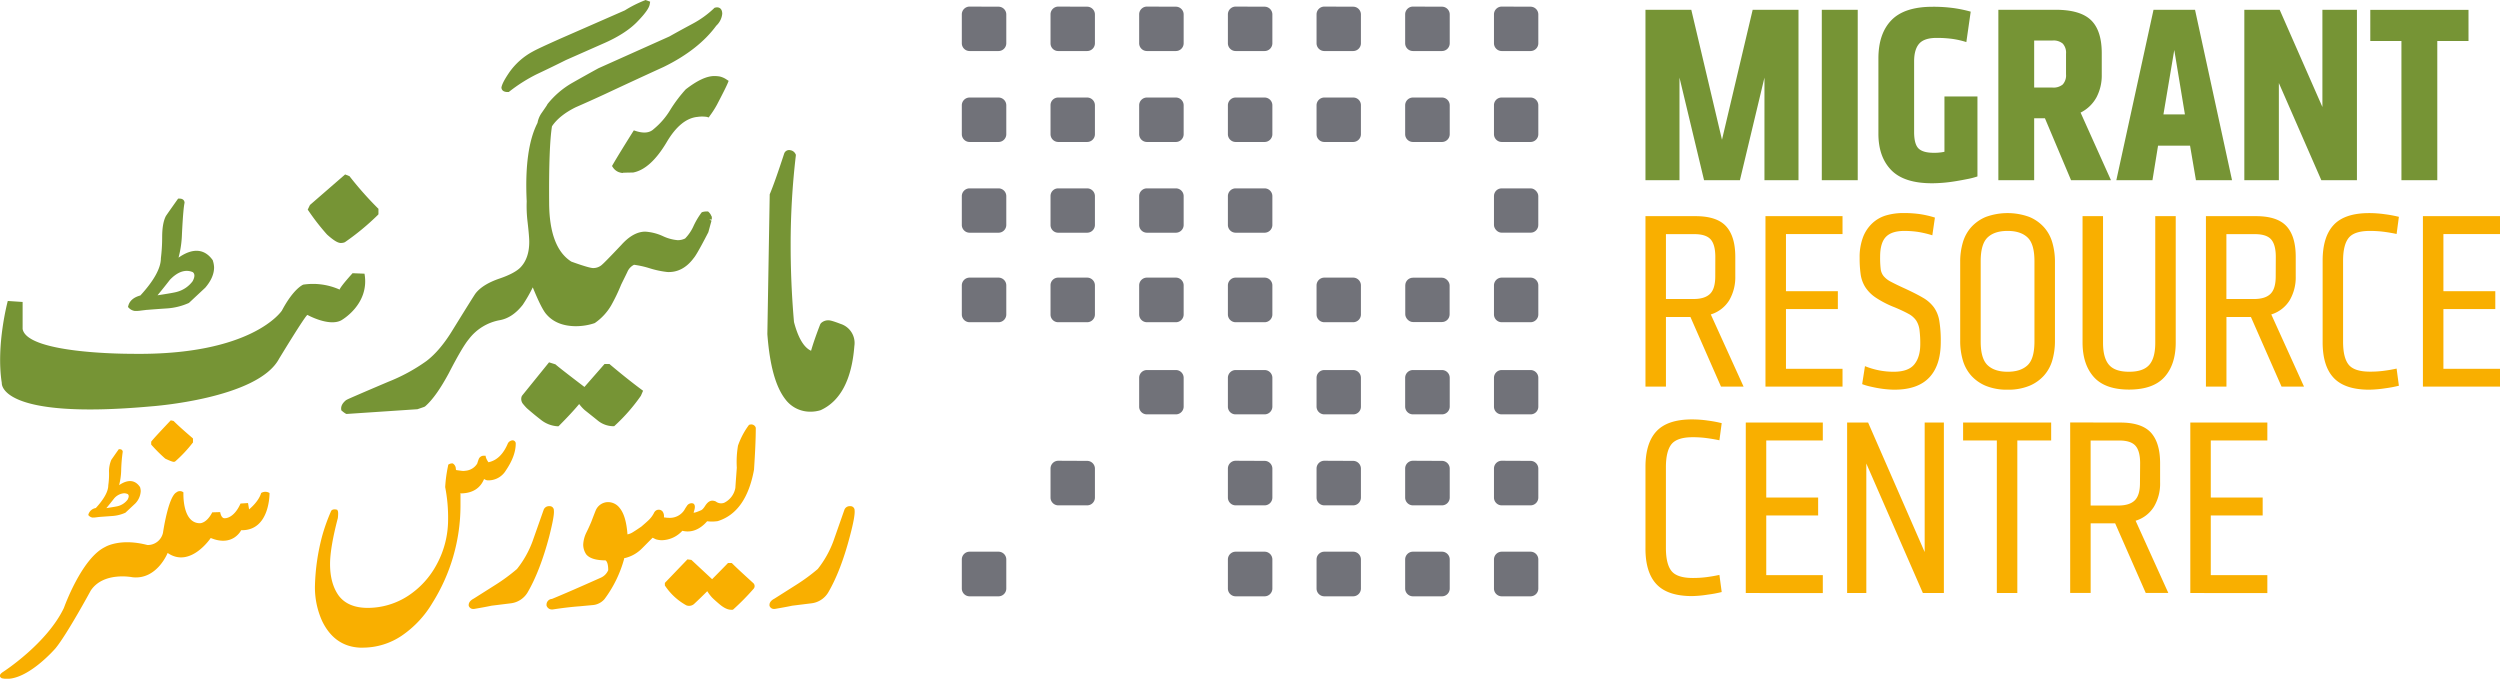
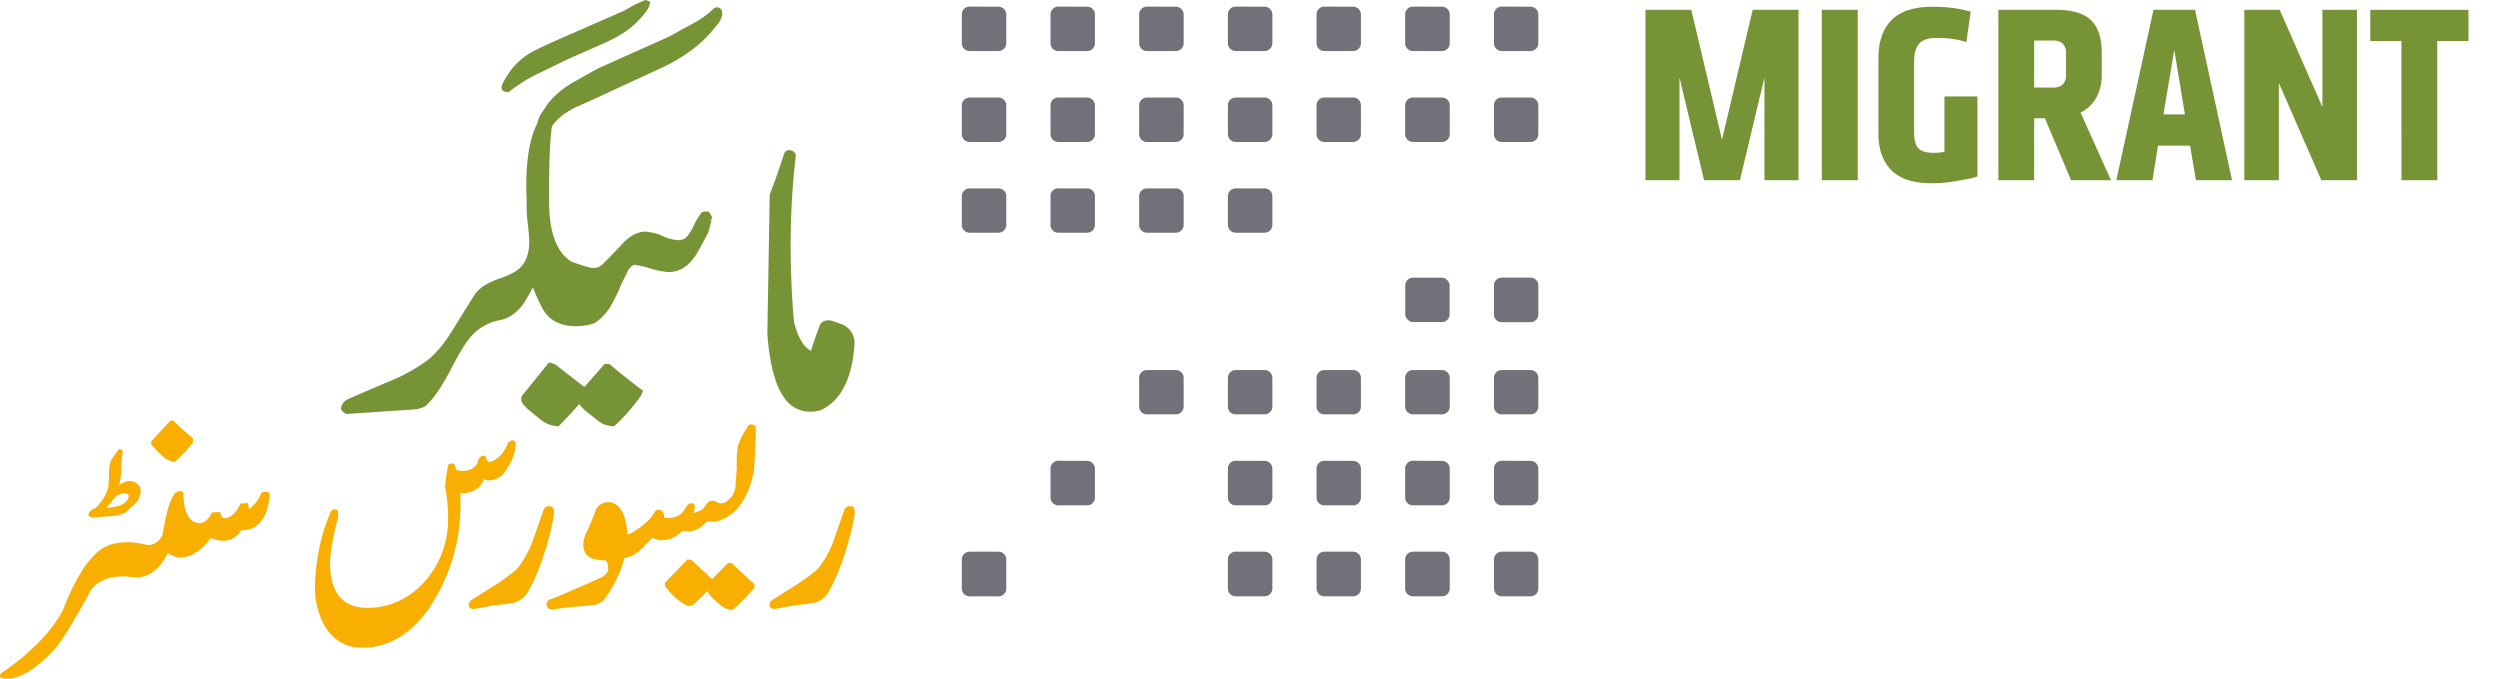
<svg xmlns="http://www.w3.org/2000/svg" id="Layer_1" data-name="Layer 1" viewBox="0 0 963.54 261.6">
  <defs />
  <defs>
    <style>.cls-1{fill:#769435}.cls-2{fill:#f9af00}.cls-3{fill:#717279}</style>
  </defs>
  <path d="M324 124.84c-3.24-1.24-4.17-1.39-4.68-1.39a4 4 0 00-2.94 1.15l-.25.38c-1.62 4.2-2.8 7.63-3.53 10.21-2.82-1.28-5-5.05-6.58-11.07-.87-9.92-1.29-19.9-1.29-29.63a292.57 292.57 0 012-34.55v-.34l-.16-.3a2.63 2.63 0 00-1.92-1.4 2 2 0 00-2.4 1.24c-2.29 7-4.15 12.35-5.59 15.76l-.91 53.85c.91 12.12 3.19 20.37 7 25.22a11.87 11.87 0 009.62 4.7 13 13 0 003.91-.58c7.62-3.47 12-11.78 13-24.7a7.72 7.72 0 00-5.28-8.55zM235.2 140.56l-.3-.27H233l-7.75 8.85c-6.4-4.88-10.17-7.81-11.18-8.72l-2.46-.77-10.35 12.79-.2.35a3 3 0 00.51 2.88c.48.57.94 1.12 1.46 1.64 1.67 1.47 3.45 2.95 5.34 4.41a11.51 11.51 0 006.4 2.57h.49l.35-.35c3.27-3.29 5.82-6.05 7.61-8.22a15.81 15.81 0 002.16 2.36c1.65 1.32 3.33 2.64 5 4a9.64 9.64 0 005.89 2.19h.43l.31-.28a69.31 69.31 0 0010-11.45l.84-1.94-.71-.53c-4.14-3.07-8.14-6.32-11.94-9.51zM195.68 35.47h.39l.31-.24a61.6 61.6 0 0110.5-6.63c3.76-1.77 7.52-3.59 11.2-5.44l14.21-6.28c5.7-2.45 10.12-5.26 13.14-8.32 4.15-4.23 4.84-6 5-7l.15-.91-1.76-.65-.38.16A46.14 46.14 0 00240.82 4l-25.11 11c-5.48 2.46-8.84 4-10.32 4.84a26.29 26.29 0 00-9.13 8.1c-1.76 2.61-2.71 4.35-3 5.75.01.44.17 1.78 2.42 1.78zM274.23 83.43a4 4 0 00-1-1.61l-.33-.32h-.45a5.86 5.86 0 00-1.67.21l-.29.1-.2.24a29.54 29.54 0 00-3.12 5.35 16.57 16.57 0 01-3.11 4.51 6.4 6.4 0 01-2.84.66 16.85 16.85 0 01-5.75-1.57 19.16 19.16 0 00-6.77-1.72c-3.08 0-6.18 1.72-9.23 5.12-5.53 5.85-6.87 7.11-7.24 7.43a5 5 0 01-3.68 1.48c-.56 0-2.38-.32-8.33-2.47-5.6-3.52-8.47-11-8.57-22.36-.12-14.63.26-24.64 1.09-29.8 1.88-2.82 5-5.29 9.14-7.34q5.64-2.46 11.42-5.14 11.23-5.26 22.48-10.4c8.92-4.35 15.79-9.74 20.27-15.89a7.21 7.21 0 002.31-4.59c0-2.21-1.4-2.72-2.69-2.39l-.29.08-.23.23A37.26 37.26 0 01267 9.12c-3.09 1.65-6.13 3.31-9 4.93L230.66 26.3c-3.43 1.88-6.78 3.75-10.1 5.64a33.46 33.46 0 00-9.4 8l-.24.29v.11c-.18.31-.7 1.09-2.12 3.13a9.66 9.66 0 00-1.64 3.91c-3.41 6.62-4.82 16.77-4.16 30.19a51.27 51.27 0 00.34 8c.43 3.76.64 6.25.64 7.63 0 4.2-1.12 7.48-3.33 9.81-1.42 1.51-4.17 3-8.13 4.35-4.37 1.49-7.52 3.45-9.31 5.83-.56.81-3.39 5.32-8.63 13.8-3.22 5.34-6.65 9.44-10.21 12.15a68.46 68.46 0 01-14.71 8c-9.7 4.12-14.83 6.35-15.74 6.79l-.54.29c-1.42 1.15-2 2.33-1.88 3.51l.05.42.33.28a8.6 8.6 0 001.38 1l.27.12 27.36-1.83 2.62-.9.35-.2c3-2.62 6-7 9.17-12.88 3.46-6.73 6.05-11.09 7.65-13a19.29 19.29 0 0112-7.35c3.24-.6 6.18-2.57 8.79-5.9a57.46 57.46 0 003.87-6.74c2.31 5.66 4.05 9.1 5.32 10.46 2.62 3 6.46 4.51 11.39 4.51a22.67 22.67 0 006.95-1.12l.28-.12a21.25 21.25 0 006.29-6.8 70.16 70.16 0 003.84-8c.76-1.55 1.57-3.17 2.39-4.88a5.39 5.39 0 012.57-2.75 35.51 35.51 0 016 1.34 36.15 36.15 0 006.83 1.45c3.9.19 7.34-1.57 10.14-5.34.53-.6 1.69-2.28 5.67-10 1-3.69 1.19-4.34 1.22-4.45l-.88-.45h1v-1.17z" class="cls-1" />
-   <path d="M280 30.63a7.77 7.77 0 00-2.61-1.15 13.1 13.1 0 00-2.09-.17c-2.91 0-6.48 1.64-11 5.12a53.43 53.43 0 00-5.92 7.84 28.76 28.76 0 01-6.44 7.48c-1.57 1.49-3.83 1.71-6.84.76l-.81-.27-.46.72c-3.37 5.37-5.94 9.55-7.61 12.42l-.34.6.37.57a4.79 4.79 0 002.34 1.83l.67.19.34.06.46.05v-.1c.3 0 1.21-.06 3.91-.08 4.51-.82 8.87-4.78 13-11.74 3.54-6 7.52-9.31 11.88-9.71a12.34 12.34 0 013.55 0l.76.22.43-.64a36.33 36.33 0 002.72-4.24c2.24-4.28 3.61-7 4.17-8.35l.35-.87zM82.09 100.63l-.09-.33c-3-4.29-7.48-5-13.19-1a39.88 39.88 0 001.32-9.2c.4-8 .74-10.76 1-11.94 0-.74-.49-1.61-1.91-1.61h-.57l-.33.46c-1.88 2.66-3.32 4.69-4.38 6.24-1 1.94-1.44 4.65-1.44 8.25a65.89 65.89 0 01-.49 8c0 3.84-2.67 8.67-7.91 14.38-2.54.68-4.07 2-4.61 3.82l-.17.62.45.46a3.94 3.94 0 002.23 1.07h.18c.46 0 1.2 0 2.2-.16l2.07-.25c.28 0 1.87-.17 7.9-.57a24.64 24.64 0 008.46-2.11l6.3-5.88c2.24-2.61 3.4-5.24 3.4-7.82a9.16 9.16 0 00-.42-2.43zm-7.83 7.73a11.07 11.07 0 01-6.11 4.14c-.65.21-3.14.66-7.44 1.31 1.65-2 3.25-4 4.8-6q3.29-3.41 6.49-3.41a5.84 5.84 0 012.3.49q1.27.99-.04 3.47zM145.52 80.15a133.35 133.35 0 01-10.63-12l-.17-.23-1.7-.69L119.46 79l-.86 1.8.34.48a86.48 86.48 0 007.1 9.11c3.21 2.89 4.54 3.26 5.35 3.26a4.27 4.27 0 001.34-.22l.3-.16a95.46 95.46 0 0012.54-10.36l.29-.31v-2.13z" class="cls-1" />
-   <path d="M3 116s-4.6 17-2.31 31.61c0 0-1.52 14.37 57.66 9 0 0 41-2.88 49.22-18.37 0 0 10-16.49 10.91-16.87 0 0 8.24 4.59 13 2.11 0 0 11.11-6.14 9-18l-4.59-.18s-4.59 5-5 6.31a25.26 25.26 0 00-14-1.91s-3.65 1.35-8.24 10c0 0-11.31 17.44-58 16.66 0 0-40.21.19-41.93-9.58v-10.4z" class="cls-1" />
  <path d="M329.38 196.75a1.59 1.59 0 00-1.76-1.66 2.15 2.15 0 00-2.18 1.41l-4.26 12.14a39.28 39.28 0 01-6 10.66 71.42 71.42 0 01-8.14 6l-8.52 5.4c-1.42.75-2.09 1.64-1.93 2.81a1.81 1.81 0 001.94 1.18h.12c3.08-.53 5.33-.95 6.64-1.24l7.34-.91a8.74 8.74 0 006.5-4.07c3.26-5.52 6.08-12.83 8.41-21.72 1.4-5.25 1.99-8.54 1.84-10zM282.24 217.19L282 217h-1.43l-.21.23c-2.54 2.6-4.5 4.6-5.9 6l-7.83-7.29-.17-.15-1.51-.2-8.7 9.07v1l.13.18a23.42 23.42 0 008.14 7.46l.26.09a2.93 2.93 0 002.65-.54c2.21-2.06 3.92-3.75 5.16-5a15.92 15.92 0 001.78 2.37c.54.57 1.48 1.42 2.88 2.61 1.73 1.46 3.22 2.18 4.53 2.18a2 2 0 00.44 0h.24l.19-.16a93.89 93.89 0 007.76-7.88 1.56 1.56 0 00-.12-2.27c-3.69-3.36-6.41-5.85-8.05-7.51zM289 163.67l-.28.05-.17.21a29.63 29.63 0 00-4.11 7.81 37.28 37.28 0 00-.46 8.5c-.51 6.95-.56 7.69-.54 7.69a7.92 7.92 0 01-4.34 5.85 3.3 3.3 0 01-3.15-.45l-.16-.1c-1.6-.63-2.81-.17-4.08 1.83-.86 1.34-1.39 1.58-1.7 1.68-2.34 1-2.5.86-2.7.81.5-1.38.85-2.91-.1-3.48l-.29-.09a2.13 2.13 0 00-2.17 1 15.83 15.83 0 00-1 1.6 6.63 6.63 0 01-5.91 3 10.1 10.1 0 01-1.48-.12c-.36 0-.47-.06-.47-.14a3.08 3.08 0 00-.55-2.22 1.94 1.94 0 00-3 .12l-.15.2a10.26 10.26 0 01-2.1 2.95c-.61.6-1.63 1.5-2.94 2.62-1 .67-2 1.37-3.14 2.07a6.2 6.2 0 01-2.17.9c-.36-4.84-1.36-8.17-3-10.16a5.66 5.66 0 00-4.42-2.28 5.2 5.2 0 00-4.73 3c-.1.21-.43 1-1.82 4.66-.61 1.43-1.24 2.82-1.91 4.15a11.69 11.69 0 00-1.18 4.6 6.7 6.7 0 001.18 3.75c1.25 1.51 3.69 2.27 7.46 2.3.65.52 1 1.81 1 3.76a5.46 5.46 0 01-2.83 2.9c-8.36 3.74-14.77 6.52-18.85 8.19a2.22 2.22 0 00-2.1 2.31v.25a2.16 2.16 0 002.19 1.51h.17c3.87-.6 7.37-1 10.43-1.23l4.86-.45a6.74 6.74 0 004.68-2.3 46.19 46.19 0 007.56-15.46v-.23a.32.32 0 010-.07 13.65 13.65 0 006.39-3.3c.51-.45 2-2 4.61-4.61l1.21.59a8.31 8.31 0 002.34.37 11 11 0 007.9-3.64c3.42.86 6.75-.42 9.56-3.67a15.09 15.09 0 004.07-.05c7.31-2.25 12-8.9 14-19.83.45-6.76.68-12.16.68-16.05l-.06-.29a1.82 1.82 0 00-2.23-1.01zM213.47 196.75a1.59 1.59 0 00-1.77-1.66 2.15 2.15 0 00-2.17 1.41l-4.28 12.14a38.25 38.25 0 01-6 10.66 70.1 70.1 0 01-8.12 6l-8.53 5.4c-1.4.75-2.08 1.64-1.94 2.81a1.84 1.84 0 002 1.18h.12c3.07-.53 5.32-.95 6.63-1.24l7.35-.91a8.76 8.76 0 006.5-4.07c3.24-5.52 6.07-12.83 8.42-21.72 1.32-5.25 1.96-8.54 1.79-10zM186.57 184.63l.33.16a2.28 2.28 0 001.11.35h.34a7.84 7.84 0 006.61-3.81c2.54-3.73 3.81-7.2 3.81-10.35v-.21a1.27 1.27 0 00-1.23-1.07 2.39 2.39 0 00-1.59.85l-.17.25c-1.77 4.25-4.25 6.67-7.52 7.36a6.38 6.38 0 01-1-1.92l-.12-.6h-.61a2.07 2.07 0 00-2.05 1.38c-.22.59-.4 1.14-.55 1.65a5.86 5.86 0 01-4.51 2.76 4.78 4.78 0 01-1.7 0c-1.19-.14-1.72-.23-1.93-.27a1.8 1.8 0 01-.11-.52 2.39 2.39 0 00-1-1.91l-.18-.12h-.2a2.32 2.32 0 00-1.31.35l-.28.18v.31a54.17 54.17 0 00-1.13 8.29 61.22 61.22 0 011.12 12.81 36.12 36.12 0 01-4.36 16.94 33 33 0 01-11.08 12.17 28.52 28.52 0 01-15.49 4.63c-5.19 0-9-1.65-11.33-4.87-2.15-3.09-3.23-7.11-3.23-12 0-4.19 1-10.13 3-17.74.22-2 .1-2.55-.08-2.89l-.16-.32-.36-.08c-1.77-.34-2.07.69-2.09.79a71 71 0 00-3.4 9.58 82.52 82.52 0 00-2.73 18.88 31.33 31.33 0 002.78 13.74c3.12 6.47 8 9.91 14.49 10.23h1.41a26.8 26.8 0 0014.83-4.65 39.71 39.71 0 0011.72-12.52A70.7 70.7 0 00177.48 195v-5l.22.16h.3c4.23-.16 7.12-2.01 8.57-5.53zM74.15 168.79c-3.19-2.74-5.59-4.88-7.11-6.41l-.13-.13-1.07-.25-.27.26c-3.86 4.08-6.28 6.69-7.16 7.79l-.14.17v1.11l.16.2a60 60 0 005.2 5.18l.14.1c2.16 1 2.83 1.19 3.22 1.19h.15l.36-.14a51.24 51.24 0 006.72-7.14l.16-.18V169zM96 196.31s3.68-2.89 4.65-6.3a3.08 3.08 0 013.23 0s.26 14.6-10.93 14.34c0 0-3.14 6.56-11.73 3 0 0-7.87 11.8-16.61 5.76 0 0-4.11 10.42-13.55 9.37 0 0-11.19-2.28-16.1 5.16 0 0-9.09 16.78-13.55 22.21 0 0-11.81 13.72-20.73 11.55 0 0-1.92-.89.52-2.45 0 0 16.87-10.85 23.44-24.67 0 0 6.74-19 15.82-23.43 0 0 5.69-3.59 16.36-.79a6 6 0 006-4.73s2-13.9 5.17-15.55a2.1 2.1 0 012.71 0s-.61 11.88 6.38 11.88c0 0 2.53.09 4.72-4.19l3.06-.1s.34 2.55 1.84 2.36c0 0 3.41.19 6-5.66l2.89-.19zM54 187.81l-.1-.18c-1.81-2.64-4.54-3-8-.64a24.59 24.59 0 00.8-5.58 61 61 0 01.6-7.28c0-.45-.32-1-1.18-1h-.34l-.2.28c-1.15 1.62-2 2.86-2.67 3.81a11.38 11.38 0 00-.88 5 30.26 30.26 0 01-.3 4.83c0 2.33-1.62 5.28-4.81 8.76a3.54 3.54 0 00-2.8 2.32l-.1.38.27.28a2.46 2.46 0 001.38.69h.1c.28 0 .73 0 1.33-.1l1.26-.15 4.81-.35a14.66 14.66 0 005.16-1.27l3.84-3.59a7.41 7.41 0 002.07-4.74 6 6 0 00-.24-1.47zm-4.79 4.72a6.79 6.79 0 01-3.7 2.52c-.4.13-1.92.39-4.52.79q1.49-1.8 2.9-3.61a5.62 5.62 0 013.93-2.12 3.5 3.5 0 011.39.31c.53.4.53 1.09-.01 2.11z" class="cls-2" />
  <path d="M589.94 212.63a3 3 0 012.95 3v11.2a3 3 0 01-2.95 3h-11.2a3 3 0 01-2.94-3v-11.2a3 3 0 012.94-3zM555.75 212.63a3 3 0 013 3v11.2a3 3 0 01-3 3h-11.18a3 3 0 01-3-3v-11.2a3 3 0 013-3zM487.39 212.63a3 3 0 013 3v11.2a3 3 0 01-3 3H476.2a3 3 0 01-2.95-3v-11.2a3 3 0 012.95-3zM384.84 212.63a3 3 0 013 3v11.2a3 3 0 01-3 3h-11.19a3 3 0 01-2.95-3v-11.2a3 3 0 012.95-3zM589.94 177.63a3 3 0 012.95 3v11.19a3 3 0 01-2.95 2.95h-11.2a3 3 0 01-2.94-2.95v-11.24a3 3 0 012.94-3zM555.75 177.63a3 3 0 013 3v11.19a3 3 0 01-3 2.95h-11.18a3 3 0 01-3-2.95v-11.24a3 3 0 013-3zM521.58 177.63a3 3 0 012.94 3v11.19a3 3 0 01-2.94 2.95h-11.21a3 3 0 01-2.95-2.95v-11.24a3 3 0 012.95-3zM521.58 212.63a3 3 0 012.94 3v11.2a3 3 0 01-2.94 3h-11.21a3 3 0 01-2.95-3v-11.2a3 3 0 012.95-3zM487.39 177.63a3 3 0 013 3v11.19a3 3 0 01-3 2.95H476.2a3 3 0 01-2.95-2.95v-11.24a3 3 0 012.95-3zM419 177.63a3 3 0 013 3v11.19a3 3 0 01-3 2.95h-11.17a3 3 0 01-2.94-2.95v-11.24a3 3 0 012.94-3zM589.94 142.62a3 3 0 012.95 2.95v11.2a2.94 2.94 0 01-2.95 2.93h-11.2a2.94 2.94 0 01-2.94-2.93v-11.2a3 3 0 012.94-2.95zM555.75 142.62a3 3 0 013 2.95v11.2a3 3 0 01-3 2.93h-11.18a3 3 0 01-3-2.93v-11.2a3 3 0 013-2.95zM521.58 142.62a3 3 0 012.94 2.95v11.2a2.94 2.94 0 01-2.94 2.93h-11.21a3 3 0 01-2.95-2.93v-11.2a3 3 0 012.95-2.95zM487.39 142.62a3 3 0 013 2.95v11.2a3 3 0 01-3 2.93H476.2a2.94 2.94 0 01-2.95-2.93v-11.2a3 3 0 012.95-2.95zM453.2 142.62a3 3 0 013 2.95v11.2a3 3 0 01-3 2.93H442a2.94 2.94 0 01-2.95-2.93v-11.2a3 3 0 012.95-2.95z" class="cls-3" />
-   <rect width="17.08" height="17.08" x="575.8" y="72.6" class="cls-3" rx="2.94" />
  <path d="M487.39 72.6a3 3 0 013 2.94v11.21a3 3 0 01-3 2.94H476.2a3 3 0 01-2.95-2.94V75.54a3 3 0 012.95-2.94zM453.2 72.6a3 3 0 013 2.94v11.21a3 3 0 01-3 2.94H442a3 3 0 01-2.95-2.94V75.54A3 3 0 01442 72.6zM419 72.6a3 3 0 013 2.94v11.21a3 3 0 01-3 2.94h-11.17a2.94 2.94 0 01-2.94-2.94V75.54a2.94 2.94 0 012.94-2.94zM384.84 72.6a3 3 0 013 2.94v11.21a3 3 0 01-3 2.94h-11.19a3 3 0 01-2.95-2.94V75.54a3 3 0 012.95-2.94zM589.94 37.59a3 3 0 012.95 2.94v11.19a3 3 0 01-2.95 3h-11.2a3 3 0 01-2.94-3V40.53a2.94 2.94 0 012.94-2.94zM555.75 37.59a3 3 0 013 2.94v11.19a3 3 0 01-3 3h-11.18a3 3 0 01-3-3V40.53a3 3 0 013-2.94zM521.58 37.59a2.94 2.94 0 012.94 2.94v11.19a3 3 0 01-2.94 3h-11.21a3 3 0 01-2.95-3V40.53a3 3 0 012.95-2.94zM487.39 37.59a3 3 0 013 2.94v11.19a3 3 0 01-3 3H476.2a3 3 0 01-2.95-3V40.53a3 3 0 012.95-2.94zM453.2 37.59a3 3 0 013 2.94v11.19a3 3 0 01-3 3H442a3 3 0 01-2.95-3V40.53a3 3 0 012.95-2.94zM419 37.59a3 3 0 013 2.94v11.19a3 3 0 01-3 3h-11.17a3 3 0 01-2.94-3V40.53a2.94 2.94 0 012.94-2.94zM384.84 37.59a3 3 0 013 2.94v11.19a3 3 0 01-3 3h-11.19a3 3 0 01-2.95-3V40.53a3 3 0 012.95-2.94zM589.94 2.58a3 3 0 012.95 3v11.15a3 3 0 01-2.95 2.94h-11.2a3 3 0 01-2.94-2.94V5.54a3 3 0 012.94-3zM555.75 2.58a3 3 0 013 3v11.15a3 3 0 01-3 2.94h-11.18a3 3 0 01-3-2.94V5.54a3 3 0 013-3zM521.58 2.58a3 3 0 012.94 3v11.15a3 3 0 01-2.94 2.94h-11.21a3 3 0 01-2.95-2.94V5.54a3 3 0 012.95-3zM487.39 2.58a3 3 0 013 3v11.15a3 3 0 01-3 2.94H476.2a3 3 0 01-2.95-2.94V5.54a3 3 0 012.95-3zM453.2 2.58a3 3 0 013 3v11.15a3 3 0 01-3 2.94H442a3 3 0 01-2.95-2.94V5.54a3 3 0 012.95-3zM419 2.58a3 3 0 013 3v11.15a3 3 0 01-3 2.94h-11.17a2.94 2.94 0 01-2.94-2.94V5.54a3 3 0 012.94-3zM384.84 2.58a3 3 0 013 3v11.15a3 3 0 01-3 2.94h-11.19a3 3 0 01-2.95-2.94V5.54a3 3 0 012.95-3zM589.94 107a3 3 0 012.95 3v11.19a3 3 0 01-2.95 3h-11.2a3 3 0 01-2.94-3V110a3 3 0 012.94-3z" class="cls-3" />
  <rect width="17.1" height="17.09" x="541.61" y="107.03" class="cls-3" rx="2.96" />
-   <path d="M521.58 107a3 3 0 012.94 3v11.19a3 3 0 01-2.94 3h-11.21a3 3 0 01-2.95-3V110a3 3 0 012.95-3zM487.39 107a3 3 0 013 3v11.19a3 3 0 01-3 3H476.2a3 3 0 01-2.95-3V110a3 3 0 012.95-3zM453.2 107a3 3 0 013 3v11.19a3 3 0 01-3 3H442a3 3 0 01-2.95-3V110a3 3 0 012.95-3zM419 107a3 3 0 013 3v11.19a3 3 0 01-3 3h-11.17a2.94 2.94 0 01-2.94-3V110a2.94 2.94 0 012.94-3zM384.84 107a3 3 0 013 3v11.19a3 3 0 01-3 3h-11.19a3 3 0 01-2.95-3V110a3 3 0 012.95-3z" class="cls-3" />
  <path d="M675.51 3.77h17.66v65.68h-13.12V29.9l-9.46 39.55h-13.82L647.3 29.9v39.55h-13.11V3.77h17.66l11.83 50.09zM702.15 69.45V3.77H716v65.68zM739.48 57.27q1.72 1.62 5.77 1.62c.72 0 1.44 0 2.17-.09a14.64 14.64 0 002-.3V37.19h12.72V68a28.81 28.81 0 01-3.84 1c-1.45.29-2.95.57-4.53.83s-3.17.47-4.74.6-3.06.2-4.44.2q-10.75 0-15.69-5.09t-4.93-14v-29q0-9.57 5-14.74t15.78-5.19a58.46 58.46 0 018.18.5 51.5 51.5 0 016.61 1.38l-1.68 11.73a33.23 33.23 0 00-5.31-1.22 45.38 45.38 0 00-6.11-.39c-3.17 0-5.4.72-6.71 2.17s-2 3.74-2 6.9V51c.02 3.1.6 5.18 1.75 6.27zM784 69.45h-13.8V3.77h22.1q9.47 0 13.61 4t4.14 12.76v8.29a18.08 18.08 0 01-2 8.63 14.19 14.19 0 01-6.16 5.95l11.71 26.05h-15.38l-10.07-23.87H784zm0-35.7h7.1a5.56 5.56 0 003.9-1.18 5.21 5.21 0 001.28-3.95v-7.88a5.19 5.19 0 00-1.28-3.95 5.51 5.51 0 00-3.85-1.18H784zM860.26 69.45h-13.91l-2.27-13.32h-12.33l-2.16 13.32h-13.92L830 3.77h16zM833.82 44.1h8.28L838 19.26zM878.31 32v37.45H865V3.77h13.62l16.47 37.47V3.77h13.31v65.68h-13.72zM939.37 15.8v53.65h-13.82V15.8h-12v-12h37.85v12z" class="cls-1" />
-   <path d="M653.47 83.31c5.49 0 9.43 1.3 11.79 3.9s3.55 6.52 3.55 11.79v7.49a17.55 17.55 0 01-2.36 9.28 12.75 12.75 0 01-7.08 5.42L672 149h-8.7l-11.78-26.83h-9.44V149h-7.89V83.31zM661.11 99q0-4.74-1.82-6.76c-1.22-1.34-3.31-2-6.27-2h-10.94v25h10.65c2.9 0 5-.67 6.36-2s2-3.6 2-6.76zM680.44 149V83.31h29.7v6.91h-21.8v22h20v6.91h-20v23h21.8V149zM748 131.81q0 9-4.44 13.69t-13.42 4.69q-1.29 0-2.91-.15c-1.1-.09-2.19-.24-3.31-.43s-2.21-.43-3.29-.68a22.24 22.24 0 01-2.92-.88l1.08-6.93a29.76 29.76 0 005.42 1.62 29.35 29.35 0 005.63.54c3.75 0 6.39-.93 7.94-2.81s2.32-4.49 2.32-7.85a40.77 40.77 0 00-.3-5.49 8.66 8.66 0 00-1.28-3.61 8.34 8.34 0 00-2.95-2.56c-1.32-.73-3.06-1.55-5.25-2.48a37.88 37.88 0 01-7.33-3.75 14.13 14.13 0 01-4.1-4.1 12.61 12.61 0 01-1.77-4.94 44.57 44.57 0 01-.39-6.27 21.66 21.66 0 011.33-8.06 14.4 14.4 0 013.61-5.36 13.25 13.25 0 015.33-3 23.68 23.68 0 016.61-.89 44.69 44.69 0 016.21.39 38.57 38.57 0 015.93 1.36l-1 6.83a40.4 40.4 0 00-5.38-1.29A36.15 36.15 0 00734 89c-3.3 0-5.68.77-7.16 2.32s-2.21 4.1-2.21 7.65a36.6 36.6 0 00.2 4.54 5.39 5.39 0 001.13 2.88 8.76 8.76 0 002.75 2.16c1.23.66 2.92 1.49 5.09 2.48 3 1.38 5.46 2.62 7.3 3.7a13.69 13.69 0 014.28 3.76 12.36 12.36 0 012.07 5.24 47.21 47.21 0 01.55 8.08zM773.75 150.19a21.3 21.3 0 01-8.38-1.48 15.67 15.67 0 01-5.68-4 15.34 15.34 0 01-3.2-5.91 26.22 26.22 0 01-1-7.35v-30.58a26.22 26.22 0 011-7.35 15.34 15.34 0 013.2-5.91 15.79 15.79 0 015.68-4 24.46 24.46 0 0116.76 0 15.71 15.71 0 015.68 4 15.08 15.08 0 013.2 5.91 26.22 26.22 0 011 7.35v30.58a26.22 26.22 0 01-1 7.35 15.08 15.08 0 01-3.2 5.91 15.59 15.59 0 01-5.68 4 21.26 21.26 0 01-8.38 1.48zm0-6.91c3.36 0 5.92-.84 7.7-2.51s2.66-4.71 2.66-9.13v-31c0-4.4-.88-7.44-2.66-9.12s-4.34-2.52-7.7-2.52-5.92.83-7.69 2.51-2.67 4.72-2.67 9.12v31c0 4.42.89 7.45 2.67 9.13s4.34 2.52 7.69 2.52zM830.67 83.31h7.89V132q0 8.49-4.33 13.31t-13.62 4.84c-6.18 0-10.73-1.61-13.61-4.84s-4.35-7.65-4.35-13.31V83.31h7.89v48.83c0 3.88.78 6.71 2.32 8.49s4.13 2.65 7.75 2.65 6.19-.89 7.74-2.65 2.32-4.61 2.32-8.49zM869.48 83.31q8.25 0 11.8 3.9c2.36 2.6 3.53 6.52 3.53 11.79v7.49a17.46 17.46 0 01-2.36 9.28 12.67 12.67 0 01-7.06 5.42L888 149h-8.66l-11.8-26.83h-9.43V149h-7.91V83.31zM877.13 99c0-3.16-.62-5.41-1.83-6.76s-3.31-2-6.26-2h-10.95v25h10.65q4.35 0 6.36-2c1.36-1.34 2-3.6 2-6.76zM913.13 150.19q-9.36 0-13.66-4.53t-4.29-13.82v-31.36c0-6.19 1.43-10.78 4.29-13.82s7.42-4.53 13.66-4.53a43.68 43.68 0 016.06.44 48.73 48.73 0 015.38 1l-.88 6.61c-1.52-.33-3.13-.61-4.84-.84a42.53 42.53 0 00-5.43-.34c-4 0-6.73.88-8.18 2.66s-2.18 4.73-2.18 8.87v31.18q0 6.21 2.18 8.88c1.45 1.76 4.18 2.65 8.18 2.65a39.17 39.17 0 005.43-.34c1.71-.22 3.32-.51 4.84-.84l.88 6.61a48.73 48.73 0 01-5.38 1 43.68 43.68 0 01-6.06.52zM933.83 149V83.31h29.71v6.91h-21.81v22h20v6.91h-20v23h21.81V149zM652.14 229.74q-9.37 0-13.67-4.54t-4.28-13.81V180q0-9.28 4.28-13.82t13.67-4.53a42.19 42.19 0 016.06.44 48.06 48.06 0 015.37 1l-.88 6.6c-1.51-.32-3.12-.6-4.84-.83a40.58 40.58 0 00-5.42-.35q-6 0-8.19 2.66c-1.43 1.78-2.17 4.74-2.17 8.88v31.17c0 4.15.74 7.11 2.17 8.88s4.18 2.66 8.19 2.66a40.63 40.63 0 005.42-.34c1.72-.23 3.33-.51 4.84-.84l.88 6.6a45.88 45.88 0 01-5.37 1 43.72 43.72 0 01-6.06.56zM672.85 228.56v-65.7h29.69v6.9h-21.8v22h20v6.91h-20v23h21.8v6.91zM719.31 178.65v49.91h-7.4v-65.7H720l21.8 49.91v-49.91h7.4v65.7h-8.09zM777.51 169.76v58.8h-7.9v-58.8h-13v-6.9h33.94v6.9zM817.2 162.86q8.26 0 11.81 3.89c2.35 2.61 3.53 6.53 3.53 11.8V186a17.36 17.36 0 01-2.36 9.27 12.64 12.64 0 01-7.08 5.43l12.6 27.82H827l-11.79-26.83h-9.44v26.83h-7.89v-65.7zm7.64 15.69c0-3.16-.6-5.42-1.82-6.77s-3.3-2-6.26-2h-11v25.06h10.65q4.35 0 6.37-2t2-6.75zM844.18 228.56v-65.7h29.69v6.9h-21.8v22h20v6.91h-20v23h21.8v6.91z" class="cls-2" />
</svg>